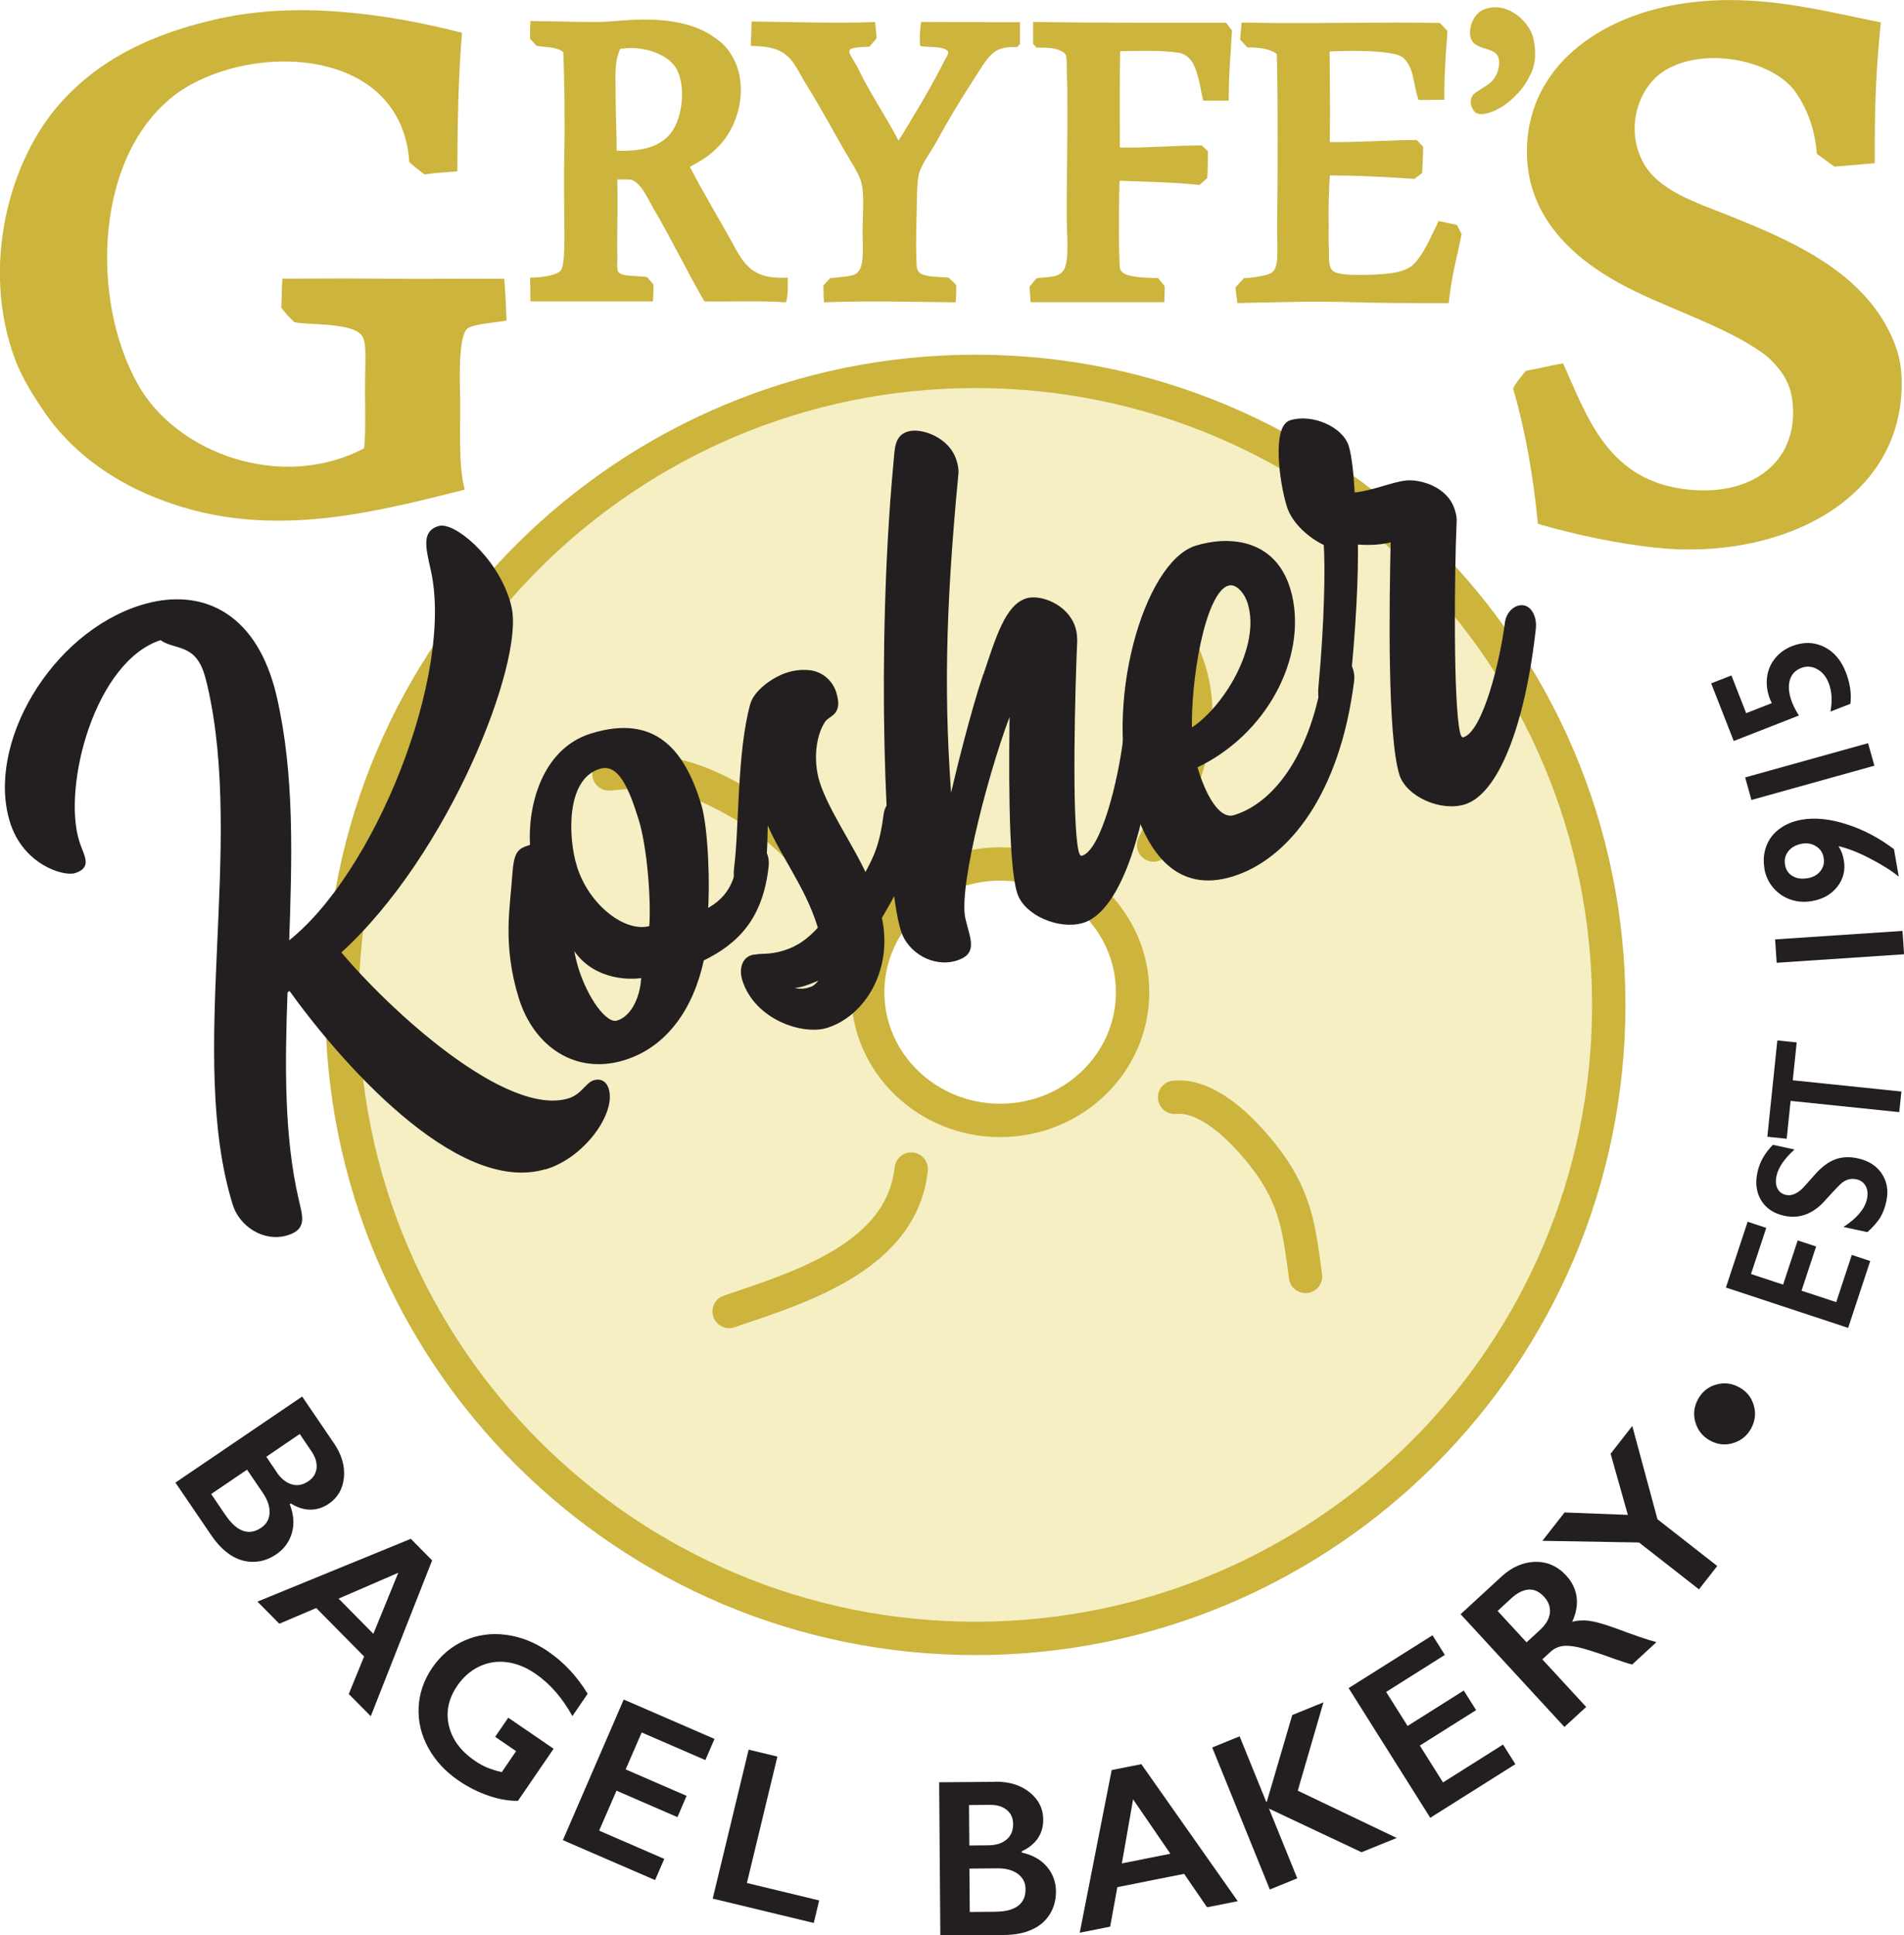
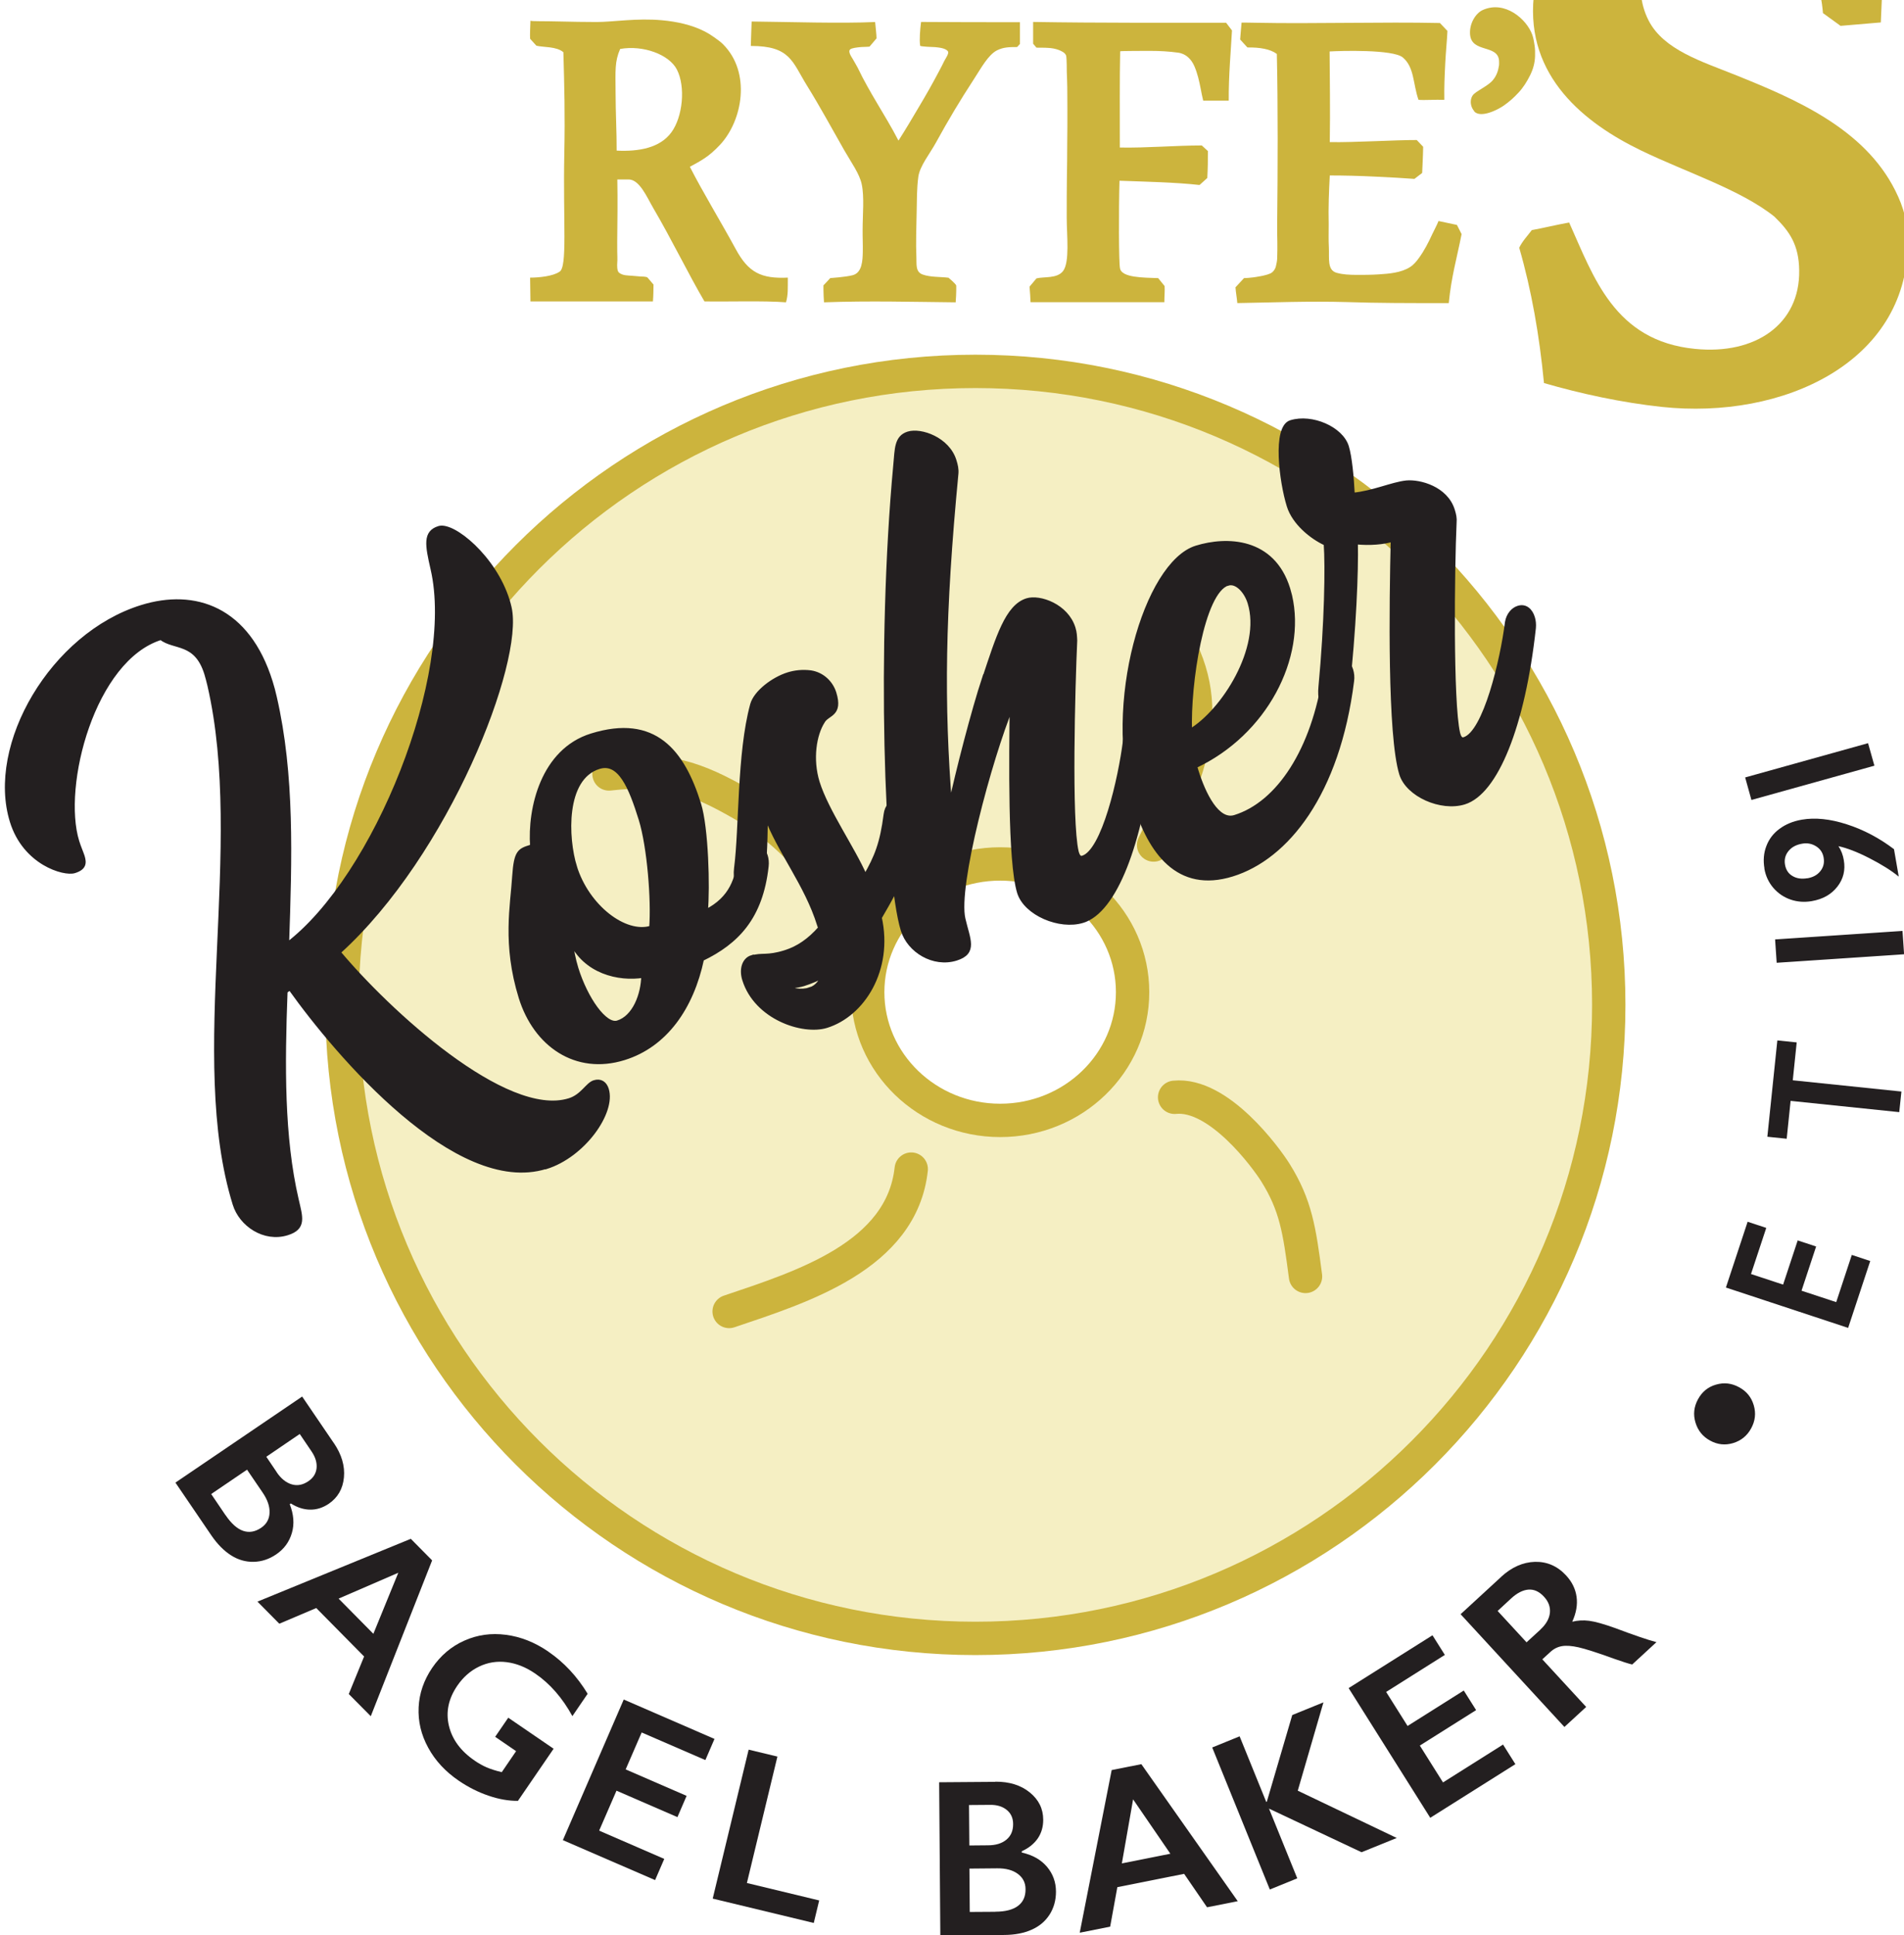
<svg xmlns="http://www.w3.org/2000/svg" id="Layer_2" data-name="Layer 2" viewBox="0 0 228.36 232.05">
  <defs>
    <style>
      .cls-1 {
        stroke: #231f20;
        stroke-width: .5px;
      }

      .cls-1, .cls-2 {
        stroke-miterlimit: 10;
      }

      .cls-1, .cls-3 {
        fill: #231f20;
      }

      .cls-2, .cls-4 {
        fill: none;
        stroke: #ccb43d;
        stroke-width: 4px;
      }

      .cls-4 {
        stroke-linecap: round;
        stroke-linejoin: round;
      }

      .cls-5 {
        fill: #ddc723;
        opacity: .27;
      }

      .cls-5, .cls-6, .cls-3 {
        stroke-width: 0px;
      }

      .cls-6 {
        fill: #ccb43d;
        fill-rule: evenodd;
      }
    </style>
  </defs>
  <g id="Layer_1-2" data-name="Layer 1">
    <g>
      <path class="cls-5" d="m116.99,44.59c-41.95,0-75.97,34.01-75.97,75.97s34.01,75.97,75.97,75.97,75.96-34.01,75.96-75.97-34.01-75.97-75.96-75.97Zm2.97,90.26c-8.77,0-15.89-6.89-15.89-15.37s7.11-15.38,15.89-15.38,15.88,6.88,15.88,15.38-7.11,15.37-15.88,15.37Z" />
      <path class="cls-6" d="m176.81,13.32c-.21-.24-.34-.52-.39-.84-.07-.45.04-.94.39-1.24.32-.27.71-.48,1.06-.71.41-.27.85-.53,1.17-.91.46-.55.65-1.12.75-1.81.01-.1.01-.45,0-.55-.16-1.95-3.25-.9-3.47-3.08-.13-1.29.64-2.59,1.52-2.98,2.64-1.19,5.27,1.09,5.94,2.98.14.4.22.88.28,1.3.06.41.06.82.05,1.25-.02.81-.23,1.56-.59,2.29-.37.74-.81,1.46-1.38,2.07-.6.65-1.11,1.1-1.81,1.59-.62.43-2.73,1.56-3.54.66Z" />
      <path class="cls-6" d="m124.28,5.71s.3.01.35.01c.12,0,.24,0,.36,0,.23,0,.45,0,.68.02.45.02.88.09,1.31.25.32.13.77.32.89.68.04.13.07.88.07,1.12,0,.57.01,1.14.04,1.71.05,1.23.02,2.46.04,3.69.01,1.34-.01,2.69-.02,4.03,0,1.4-.02,2.8-.04,4.2-.02,1.41-.02,2.81-.02,4.21,0,.17,0,.34,0,.5,0,2.11.38,5.29-.44,6.37-.72.93-2.27.65-3.19.88l-.83.99c.05.63.1,1.25.12,1.86,5.44,0,10.5,0,16.05,0-.01-.59.07-1.3.03-1.93l-.77-.95c-1.76-.07-4.41-.04-4.58-1.19-.15-.59-.16-7.17-.06-10.49,3.21.12,6.59.18,9.6.51l.93-.84c.06-1.1.08-2.21.07-3.23l-.73-.67c-3.16,0-6.62.31-9.83.25,0-4.01-.03-8.48.04-11.54,0-.05,3.31-.05,3.63-.05,1.1,0,2.21.06,3.3.21.96.12,1.62.8,1.98,1.65.37.86.57,1.77.75,2.69.09.47.18.95.3,1.42h3.06c-.02-3.05.27-6.15.39-8.42l-.7-.92c-7.15-.01-15.37.03-23.15-.1v2.61l.39.46Z" />
      <path class="cls-6" d="m121.99,5.64c-1,0-1.64.02-2.4.39-1.06.53-1.91,2.12-2.75,3.41-1.76,2.71-3.03,4.83-4.61,7.7-.74,1.34-1.91,2.76-2.09,4.06-.19,1.41-.17,2.86-.2,4.27-.03,1.79-.11,3.61-.03,5.41.04.79-.14,1.72.76,2.04.94.33,2.11.26,3.09.38,0,0,.85.7.93.94,0,0,.02.94-.07,2.01-5.13-.05-10.33-.2-15.79,0-.08-.99-.07-2.03-.07-2.03.18-.2.53-.54.82-.88,0,0,1.79-.11,2.68-.34,1.15-.29,1.2-1.78,1.22-2.79.02-.88-.03-1.77-.02-2.64,0-1.84.22-3.95-.11-5.49-.27-1.25-1.21-2.53-2.09-4.06-1.51-2.64-2.84-5.12-4.5-7.8-1.75-2.83-1.98-4.72-6.71-4.71.04-1.01.07-2.5.1-2.93,4.74.05,10.67.25,14.81.06.06.66.16,1.44.17,1.96l-.84.99c-.48.05-.78.02-1.23.07-.24.03-.89.09-1.09.26-.31.27.18.93.28,1.11.2.37.45.75.63,1.11.35.73.72,1.45,1.12,2.16.78,1.41,1.62,2.77,2.43,4.16.23.39.45.78.67,1.17.07.13.56,1.05.66,1.23.86-1.34,1.69-2.75,2.5-4.12.83-1.39,1.63-2.8,2.38-4.23.22-.41.43-.81.63-1.23.11-.22.58-.88.43-1.11-.27-.41-1.1-.47-1.54-.52-.17-.01-1.78-.05-1.8-.17-.11-.71,0-2.02.11-2.85,3.77.03,7.84.03,11.86.03v2.61l-.34.37Z" />
      <path class="cls-6" d="m173.2,11.97c-1.06-.04-2.34.06-3.07,0-.68-1.96-.48-3.89-1.88-5.08-1.17-.99-7.55-.8-8.78-.72.02,3.25.08,7.02.02,10.87,3.02.05,7.82-.26,10.43-.25l.77.81c-.03,1.5-.08,2.04-.12,3.14l-.93.71c-1.28-.1-2.98-.19-4.67-.27-1.95-.1-3.84-.14-5.48-.14-.1,1.9-.18,3.78-.13,5.85,0,1.2-.03,1.81.02,2.78.06,1.3-.22,2.72.93,3.04.78.22,1.54.24,2.39.25.89,0,1.74,0,2.65-.06,1.24-.08,2.7-.19,3.77-.88.44-.28.77-.68,1.07-1.1.64-.88,1.13-1.84,1.58-2.82.07-.16.65-1.27.76-1.6l2.21.47.56,1.1c-.59,2.98-1.22,5.05-1.54,8.27-4.59.01-8.74,0-12.19-.12-4.52-.13-9.07.05-13.17.12-.08-.84-.17-1.19-.22-1.89l1.02-1.1s.29-.02.35-.02c.12,0,.25-.02.37-.03.24-.02.48-.05.73-.09.47-.07.93-.16,1.39-.3.21-.07.44-.15.6-.31.18-.18.32-.4.38-.64.07-.3.15-.65.16-.96.03-.72.02-1.31.02-1.95,0-.36-.02-.72-.02-1.07,0-.41,0-.83,0-1.23.07-6.44.1-13.97-.04-20.28-.77-.59-2.05-.8-3.53-.78l-.87-.95s.11-1.44.17-2.03c0,0,1.19,0,1.77.02,6.7.14,15.21-.12,22.02.03l.9.95c-.04,1.03-.2,2.56-.26,3.85-.08,1.55-.14,3-.11,4.4Z" />
-       <path class="cls-6" d="m225.58,2.69c-.62,6.09-.74,10.13-.73,16.88l-4.83.41-2.11-1.53c-.24-3.03-1.17-5.36-2.48-7.31-2.54-3.76-10.51-5.62-15.49-2.85-3.35,1.86-5.09,6.89-2.93,11.07,1.81,3.51,6.43,4.91,10.3,6.47,7.31,2.93,15.53,6.44,19.27,13.89,1.04,2.08,1.54,3.92,1.51,6.45-.17,14.17-14.95,21.05-29.51,19.5-4.82-.52-9.71-1.58-14.13-2.86-.55-5.73-1.5-11.15-2.97-16.23.41-.83.98-1.4,1.51-2.11,1.48-.27,2.96-.64,4.48-.91,2.93,6.51,5.41,14.19,15.08,15.15,7.3.74,12.61-3,12.51-9.41-.04-3.04-1.13-4.67-2.99-6.46-4.07-3.24-10.59-5.31-15.96-7.91-6.77-3.27-13.84-8.86-12.89-18.46.88-8.89,8.92-14.72,19.04-16.11,8.51-1.17,15.87.82,23.32,2.33Z" />
+       <path class="cls-6" d="m225.58,2.69l-4.83.41-2.11-1.53c-.24-3.03-1.17-5.36-2.48-7.31-2.54-3.76-10.51-5.62-15.49-2.85-3.35,1.86-5.09,6.89-2.93,11.07,1.81,3.51,6.43,4.91,10.3,6.47,7.31,2.93,15.53,6.44,19.27,13.89,1.04,2.08,1.54,3.92,1.51,6.45-.17,14.17-14.95,21.05-29.51,19.5-4.82-.52-9.71-1.58-14.13-2.86-.55-5.73-1.5-11.15-2.97-16.23.41-.83.98-1.4,1.51-2.11,1.48-.27,2.96-.64,4.48-.91,2.93,6.51,5.41,14.19,15.08,15.15,7.3.74,12.61-3,12.51-9.41-.04-3.04-1.13-4.67-2.99-6.46-4.07-3.24-10.59-5.31-15.96-7.91-6.77-3.27-13.84-8.86-12.89-18.46.88-8.89,8.92-14.72,19.04-16.11,8.51-1.17,15.87.82,23.32,2.33Z" />
      <path class="cls-6" d="m63.6,33.29c1.08,0,2.74-.18,3.49-.7.99-.5.43-6.04.59-14.14.1-4.75,0-8.25-.11-12.19-.83-.71-2.39-.57-3.24-.78l-.75-.83c-.03-.51.01-1.34.04-2.16.26.08,1.71.04,3.15.08,1.34.04,3.84.07,4.78.07,1.99,0,4.81-.49,7.85-.21,1.75.16,3.55.54,5.12,1.34.39.2.78.44,1.14.7.34.25.73.51,1.03.81,3.43,3.39,2.38,9.18-.33,12.08-1.34,1.43-2.21,1.87-3.62,2.64,1.52,2.99,3.77,6.68,5.52,9.9,1.5,2.76,3.01,3.54,6.23,3.39-.01,1.29.05,2.04-.22,2.96-2.66-.21-6.96-.06-9.78-.11-1.87-3.17-3.97-7.5-6.15-11.21-.75-1.28-1.66-3.49-3.02-3.41h-1.28c.03,1.27.02,2.53.02,3.79,0,1.62-.05,3.23-.03,4.85,0,.46.04.91,0,1.38-.02.28-.04.96.22,1.16.46.36,1.03.32,1.59.37.31.03.63.05.94.08.17.01.78,0,.89.14l.71.83c-.01.63-.01,1.33-.07,2.02-5.07,0-9.69,0-14.69,0,0-.41-.04-2.86-.04-2.86Zm16.93-17.43c1.36-1.86,1.71-5.45.66-7.51-.92-1.81-4.05-2.97-6.81-2.48-.67,1.52-.56,2.63-.55,5.16,0,2.43.14,4.85.13,7.03,2.66.13,5.2-.32,6.57-2.2Z" />
-       <path class="cls-6" d="m60.76,38.42c-.51.18-3.96.39-4.68.96-1.13.88-.94,6.36-.9,7.93.08,3.94-.26,8.31.56,11.4-9.96,2.5-21.13,5.44-32.49,2.48-7.3-1.91-13.77-5.79-17.83-11.65-1.38-1.99-2.79-4.25-3.61-6.44-4.16-11.17-.71-23.88,5.42-30.73C11.98,7.05,18.34,3.96,26.42,2.2c9.24-2.01,19.68-.66,28.99,1.73-.42,4.97-.55,10.94-.56,16.61-1.57.12-2.51.18-3.95.37-.62-.47-1.23-.96-1.81-1.48-.91-13.68-18.43-14.48-27.41-8.55-10.36,7.04-11,24.95-5.08,35.32,4.62,8.1,17.05,12.78,27.07,7.56.21-2.12.12-4.39.11-6.57-.01-3.67.22-5.66-.23-6.69-.8-1.86-5.98-1.47-8.23-1.86-.56-.54-1.11-1.09-1.58-1.74.06-1.32.04-2.22.13-3.49,4.73-.03,9.85-.03,13.64.02,3.01.04,8-.04,12.96,0,.18,1.74.28,4.99.28,4.99Z" />
      <path class="cls-2" d="m192.95,120.49c0,41.95-34.01,75.96-75.96,75.96s-75.97-34.01-75.97-75.96S75.03,44.53,116.99,44.53s75.96,34.01,75.96,75.97Z" />
      <path class="cls-4" d="m135.84,118.97c0,8.49-7.11,15.37-15.88,15.37s-15.89-6.89-15.89-15.37,7.11-15.38,15.89-15.38,15.88,6.88,15.88,15.38Z" />
      <path class="cls-4" d="m140.22,75.39c6.14,9.14,2.23,17.63-1.86,25.93" />
      <path class="cls-4" d="m140.88,131.57c5.29-.54,10.97,7.24,12.09,9.03,2.44,3.91,2.88,6.85,3.61,12.45" />
      <path class="cls-4" d="m87.45,157.25c8.8-2.97,20.7-6.66,21.84-17.07" />
      <path class="cls-4" d="m73.04,92.8c6.8-.78,10.34.39,15.94,3.61,3.3,1.89,7.54,5.33,9.39,8.72" />
      <g>
        <path class="cls-3" d="m40.03,173.01c.95,1.39,1.35,2.77,1.22,4.14-.13,1.37-.74,2.42-1.82,3.16-.7.47-1.44.71-2.21.7-.78,0-1.56-.25-2.34-.74l-.13.09c.48,1.22.57,2.37.26,3.44-.31,1.07-.93,1.93-1.89,2.58-.84.57-1.74.87-2.7.89-.96.02-1.86-.24-2.71-.78-.85-.54-1.63-1.33-2.34-2.36l-4.33-6.36,15.2-10.32,3.79,5.57Zm-12.97,8.67c.67.99,1.37,1.62,2.09,1.87.72.25,1.44.13,2.17-.36.65-.44.98-1.04,1.01-1.8.03-.76-.24-1.56-.82-2.41l-1.88-2.76-4.3,2.92,1.72,2.54Zm6.12-5.16c.53.78,1.13,1.26,1.81,1.46.67.2,1.34.07,2-.38.59-.4.91-.92.98-1.57.06-.65-.14-1.31-.59-1.98l-1.43-2.11-4.01,2.73,1.25,1.85Z" />
        <path class="cls-3" d="m51.83,187.09l-7.36,18.69-2.64-2.66,1.84-4.5-5.74-5.81-4.43,1.88-2.62-2.65,18.39-7.53,2.55,2.58Zm-11.22,4.59l4.17,4.22,2.99-7.32-7.16,3.1Z" />
        <path class="cls-3" d="m65.77,198.04c1.87,1.28,3.44,2.96,4.71,5.05l-1.83,2.68c-1.2-2.19-2.69-3.9-4.47-5.11-1.11-.76-2.24-1.21-3.41-1.36-1.16-.15-2.27.03-3.31.53-1.04.5-1.91,1.27-2.61,2.29-1.06,1.55-1.4,3.15-1.01,4.8.39,1.65,1.42,3.05,3.11,4.2.46.32.93.58,1.41.79.48.21,1.08.4,1.82.58l1.72-2.52-2.51-1.72,1.57-2.29,5.44,3.72-4.28,6.25c-1.1.01-2.28-.19-3.53-.62-1.24-.42-2.43-1.02-3.56-1.79-1.6-1.09-2.83-2.41-3.67-3.96-.85-1.55-1.23-3.16-1.15-4.85.08-1.68.63-3.26,1.62-4.72,1.01-1.48,2.3-2.58,3.86-3.27,1.56-.7,3.22-.93,4.99-.7,1.77.23,3.46.9,5.07,2Z" />
        <path class="cls-3" d="m85.7,208.49l-1.1,2.55-7.64-3.31-1.92,4.43,7.31,3.17-1.1,2.55-7.31-3.17-2.08,4.79,7.81,3.39-1.1,2.54-11.06-4.79,7.3-16.86,10.9,4.73Z" />
        <path class="cls-3" d="m93.24,210.62l-3.66,15.16,8.67,2.09-.65,2.7-12.12-2.92,4.31-17.86,3.45.83Z" />
        <path class="cls-3" d="m119.38,213.63c1.68-.01,3.06.42,4.13,1.29,1.07.87,1.61,1.96,1.61,3.28,0,.84-.21,1.58-.65,2.23-.44.64-1.08,1.16-1.92,1.54v.16c1.28.28,2.28.84,3.01,1.69.72.85,1.09,1.85,1.09,3,0,1.02-.25,1.93-.76,2.74-.52.81-1.23,1.41-2.16,1.82-.92.41-2.01.62-3.26.63l-7.69.06-.14-18.37,6.73-.05Zm-.89,7.63c.94,0,1.68-.23,2.22-.68.54-.45.81-1.08.8-1.88,0-.71-.26-1.27-.76-1.68-.5-.41-1.16-.62-1.98-.61l-2.55.02.04,4.85,2.23-.02Zm.89,7.96c1.2,0,2.11-.24,2.72-.7.61-.46.91-1.12.9-2,0-.78-.32-1.39-.93-1.84-.61-.45-1.43-.67-2.46-.66l-3.34.03.04,5.2,3.07-.02Z" />
        <path class="cls-3" d="m136.89,211.53l11.56,16.43-3.68.73-2.75-4.01-8.01,1.6-.86,4.73-3.65.73,3.83-19.5,3.56-.71Zm-2.34,11.9l5.82-1.16-4.47-6.52-1.35,7.69Z" />
        <path class="cls-3" d="m148.68,208.2l3.19,7.86.07-.03,3.05-10.39,3.74-1.52-3.08,10.59,11.87,5.67-4.22,1.71-11.1-5.23,3.39,8.36-3.29,1.34-6.91-17.03,3.29-1.34Z" />
        <path class="cls-3" d="m171.81,196.08l1.48,2.35-7.04,4.44,2.57,4.08,6.74-4.25,1.48,2.35-6.75,4.25,2.78,4.42,7.2-4.54,1.48,2.35-10.21,6.43-9.79-15.55,10.05-6.33Z" />
        <path class="cls-3" d="m180.03,189.08c1.27-1.17,2.63-1.77,4.08-1.81,1.44-.03,2.69.51,3.73,1.64.71.77,1.12,1.62,1.25,2.56.13.94-.04,1.93-.52,2.98.65-.16,1.32-.2,2.03-.11.7.09,1.74.38,3.11.87,2.34.88,3.99,1.44,4.96,1.69l-2.91,2.68c-.47-.11-1.18-.34-2.12-.67-2.07-.75-3.51-1.21-4.32-1.39-.81-.18-1.47-.23-1.99-.14-.52.09-.98.32-1.4.71l-.95.87,5.26,5.71-2.61,2.4-12.45-13.52,4.87-4.48Zm4.72,6.31c.68-.63,1.06-1.29,1.14-2,.07-.7-.16-1.35-.71-1.94-.57-.62-1.19-.9-1.86-.85-.67.05-1.36.4-2.08,1.06l-1.62,1.5,3.47,3.76,1.67-1.53Z" />
-         <path class="cls-3" d="m187.66,181.35l7.58.29-2.07-7.33,2.6-3.33,3.02,11.18,7.17,5.61-2.19,2.8-7.19-5.62-11.59-.2,2.66-3.4Z" />
        <path class="cls-3" d="m203.65,167.78c.49-.9,1.21-1.49,2.17-1.76.96-.28,1.88-.17,2.77.32.89.48,1.47,1.2,1.75,2.16.28.95.18,1.88-.32,2.78-.48.88-1.2,1.46-2.15,1.75-.96.29-1.88.19-2.77-.3-.88-.48-1.46-1.2-1.75-2.16-.29-.96-.19-1.88.29-2.77Z" />
        <path class="cls-3" d="m209.63,146.5l2.21.73-1.83,5.53,3.85,1.27,1.75-5.3,2.21.73-1.75,5.3,4.16,1.37,1.87-5.66,2.21.73-2.65,8.02-14.66-4.84,2.61-7.9Z" />
-         <path class="cls-3" d="m210.78,140.57c.26-1.22.88-2.32,1.86-3.3l2.59.56c-1.22,1.1-1.94,2.15-2.16,3.16-.13.61-.09,1.12.12,1.53.21.41.56.66,1.03.76.57.12,1.16-.09,1.79-.62.18-.15.73-.76,1.66-1.82.8-.91,1.61-1.51,2.42-1.82.81-.3,1.72-.35,2.72-.13,1.3.28,2.26.89,2.89,1.84.63.95.81,2.04.55,3.28-.17.8-.43,1.47-.76,2.01-.34.53-.84,1.11-1.52,1.72l-2.87-.62c1.63-1.06,2.57-2.18,2.82-3.37.13-.59.08-1.11-.16-1.54-.23-.43-.6-.7-1.12-.81-.7-.15-1.33.05-1.91.59-.46.45-1.02,1.05-1.68,1.78-.75.88-1.54,1.48-2.37,1.81-.82.33-1.71.4-2.66.2-1.27-.27-2.19-.88-2.78-1.83-.58-.95-.74-2.07-.46-3.36Z" />
        <path class="cls-3" d="m213.17,124.75l2.32.24-.47,4.54,13.03,1.35-.26,2.47-13.03-1.35-.47,4.54-2.32-.24,1.2-11.56Z" />
        <path class="cls-3" d="m212.9,112.64l15.28-1.02.19,2.8-15.28,1.02-.19-2.8Z" />
        <path class="cls-3" d="m211.62,104.12c-.16-.95-.09-1.84.23-2.67.31-.83.84-1.53,1.58-2.07.74-.55,1.63-.92,2.69-1.1,1.58-.27,3.38-.09,5.38.56,2,.64,3.89,1.64,5.66,2.98l.57,3.29c-.89-.73-2.06-1.46-3.5-2.2-1.44-.74-2.68-1.22-3.73-1.45.33.5.54,1.06.64,1.67.21,1.19-.05,2.26-.77,3.18-.72.93-1.74,1.51-3.08,1.74-.88.15-1.73.09-2.54-.19-.81-.28-1.5-.75-2.07-1.41-.56-.66-.92-1.43-1.07-2.32Zm5.16,1.19c.67-.12,1.19-.4,1.55-.86.37-.46.5-1,.39-1.62-.1-.59-.4-1.04-.91-1.36-.5-.31-1.06-.42-1.66-.31-.72.12-1.27.42-1.65.89-.38.47-.52,1.02-.41,1.64.11.61.4,1.06.9,1.35.5.3,1.09.38,1.79.26Z" />
        <path class="cls-3" d="m209.3,93.22l14.75-4.11.76,2.7-14.75,4.11-.75-2.7Z" />
-         <path class="cls-3" d="m205.25,81.93l2.41-.94,1.77,4.52,3.07-1.2-.12-.26-.09-.21c-.34-.87-.46-1.73-.36-2.59.1-.86.41-1.61.94-2.28.52-.66,1.21-1.16,2.06-1.5,1.34-.52,2.61-.5,3.8.07,1.19.57,2.08,1.59,2.65,3.06.51,1.31.7,2.57.55,3.79l-2.39.93c.24-1.32.17-2.46-.22-3.43-.29-.76-.76-1.32-1.38-1.66-.63-.34-1.27-.39-1.92-.13-.74.29-1.19.8-1.38,1.55-.18.75-.08,1.62.32,2.63.19.48.46.98.8,1.51l-7.82,3.06-2.71-6.92Z" />
      </g>
      <g>
        <path class="cls-1" d="m65.45,139.92c-10.66,3.31-24.93-13.4-30.64-21.41-.2.06-.39.21-.57.36-.34,8.91-.4,17.48,1.33,24.95.49,2.14.97,3.4-1.13,4.05-2.73.85-5.53-1.03-6.29-3.5-5.46-17.61,1.45-42.81-3.03-62.21-.12-.5-.24-.96-.37-1.39-1.23-3.95-3.84-3.02-5.45-4.29-8.15,2.53-12.11,17.76-10.04,24.43.21.68.48,1.27.64,1.76.26.83.2,1.41-.98,1.78-1.22.38-5.94-.95-7.49-5.96-2.84-9.16,4.84-22.37,15.56-25.7,6.37-1.98,12.73.16,15.47,8.98.18.58.35,1.19.49,1.83,2.14,9.29,1.83,19.25,1.47,29.67,10.66-8.06,20.39-32.4,17.47-45.05-.66-2.88-.94-4.38.76-4.9,1.67-.52,6.62,3.49,8.23,8.67.09.28.16.57.23.86,1.5,6.49-7.44,29.52-20.51,41.33,5.84,7,20.01,20.13,27.68,17.75,1.56-.48,2.18-1.91,2.99-2.16.76-.24,1.28.14,1.5.85.85,2.74-2.79,7.92-7.3,9.32Z" />
        <path class="cls-1" d="m90.07,101.45c.84-.26,1.49.31,1.76,1.17.12.38.16.81.11,1.24-.68,6.2-3.61,9.13-7.75,11.13-1.24,5.84-4.39,10.34-9.35,11.88-5.77,1.79-10.62-1.61-12.38-7.26-1.99-6.43-.99-11.05-.78-14.55.2-2.88.59-3.09,1.95-3.51l.2-.06c-.33-4.57,1.28-11.49,7.12-13.3,7.54-2.34,10.93,1.9,12.89,8.24.88,2.82,1.08,9.97.81,12.87,3.15-1.59,3.78-4,4.1-6.47.13-1.01.71-1.19,1.32-1.38Zm-21.12,2.49c1.48,4.78,6.01,8.28,9.16,7.3.26-3.25-.24-9.69-1.26-13-1.2-3.86-2.51-7.06-5.02-6.28-4.28,1.33-3.94,8.56-2.88,11.98Zm-.47,8.88c.07,1.06.31,2.19.64,3.29,1.13,3.64,3.44,6.97,4.96,6.5,2.01-.62,3.04-3.32,3.08-5.62-2.95.48-7.01-.47-8.68-4.18Z" />
        <path class="cls-1" d="m90.16,114.81c1.22-.38,1.83.05,4-.63,1.56-.48,2.94-1.44,4.21-2.89-.04-.13-.07-.26-.12-.38-1.52-4.91-4.82-8.87-6.37-13.11-.09.56,0,4.05-.37,7.07-.15,1.2-.68,2.06-1.29,2.25-.7.22-1.47-.16-1.8-1.22-.17-.57-.21-1.17-.13-1.79.63-4.86.33-13.75,1.93-19.62.41-1.49,2.54-3.08,4.31-3.63.81-.25,1.73-.36,2.71-.23,1.41.22,2.44,1.25,2.82,2.46.83,2.68-.84,2.42-1.38,3.43-.99,1.55-1.48,4.49-.62,7.29,1.08,3.46,4.26,7.95,5.71,11.3,1.36-2.36,2.02-4.01,2.46-7.46.13-1.01.69-1.44,1.37-1.66.82-.25,1.43.33,1.68,1.16.12.39.17.84.12,1.27-.64,5.75-1.43,7.4-3.89,11.6,1.38,6.27-2.04,11.64-6.39,12.99-2.82.87-8.43-.99-9.85-5.55-.4-1.28,0-2.4.89-2.68Zm7,3.82c.81-.25,1.24-.92,1.65-1.66-.78.42-1.64.77-2.45,1.03-.68.21-1.9.32-2.1.39.69.31,1.75.6,2.91.24Z" />
        <path class="cls-1" d="m118.06,81.32c1.63-4.91,2.74-8.6,5.12-9.34,1.51-.47,4.73.66,5.56,3.32.18.57.18.96.21,1.5-.25,5.54-.69,21.61.17,25.31.02.06.03.13.05.18.2.64.52.61.7.55,2.51-.78,4.5-9.5,5.06-13.99.15-.92.73-1.55,1.34-1.74.86-.27,1.48.32,1.74,1.17.12.38.17.81.12,1.25-1.29,11.76-4.47,19.71-8.27,20.88-2.77.86-6.83-.88-7.62-3.39-1.15-3.7-.96-16.43-.89-22.42-2.66,6.46-6.72,21.65-5.81,25.58.57,2.47,1.51,4.02-.87,4.76-2.71.84-5.62-.95-6.38-3.4-1.99-6.42-2.93-34.05-.9-55.81.18-1.92.11-3.29,1.54-3.74,1.51-.47,4.74.66,5.54,3.25.17.54.28,1.03.23,1.56-1.61,16.79-1.74,27.49-.75,39.95.91-4.24,2.81-11.6,4.09-15.45Z" />
        <path class="cls-1" d="m160.25,79.06c.85-.26,1.53.39,1.8,1.28.12.4.17.85.11,1.29-1.7,13.56-7.85,21.2-14.37,23.22-6.52,2.02-9.85-2.73-11.65-8.54-3.66-11.81,1.3-28.76,7.34-30.64,3.64-1.13,9.17-.99,11.01,4.92.08.27.16.55.23.84,1.71,7.4-2.98,16.51-11.39,20.44.05.18.1.36.16.55.86,2.77,2.51,6.2,4.61,5.55,5.23-1.62,9.46-8.04,10.81-17.18.15-1,.73-1.55,1.34-1.74Zm-13-9.09c-3.06.95-4.74,12.04-4.53,17.7,3.99-2.35,8.84-9.97,7.16-15.4-.42-1.37-1.55-2.63-2.63-2.29Z" />
        <path class="cls-1" d="m162.25,59.33c2.42-.22,4.72-1.29,6.43-1.47,1.58-.15,4.74.68,5.56,3.32.17.55.26.96.21,1.49-.25,5.54-.43,21.54.42,25.23.02.07.03.13.05.18.2.64.51.61.7.55,2.51-.78,4.57-9.52,5.13-14.01.15-.92.73-1.55,1.35-1.74.86-.27,1.48.32,1.74,1.17.12.38.16.81.12,1.25-1.29,11.76-4.54,19.73-8.34,20.91-2.77.86-6.77-.9-7.55-3.41-1.43-4.63-1.2-20.46-1.02-28.1-1.09.34-2.72.49-4.44.32.08,3.5-.19,10.36-1.05,18.21-.13,1.2-.64,1.96-1.25,2.15-.7.22-1.47-.16-1.8-1.22-.18-.57-.19-1.16-.13-1.79.72-7.65.83-14.44.63-17.19-1.74-.79-3.81-2.52-4.43-4.52-.92-2.95-1.73-9.42.24-10.03,2.51-.78,6.04.76,6.71,2.93.37,1.2.6,3.6.71,5.77Z" />
      </g>
    </g>
  </g>
</svg>